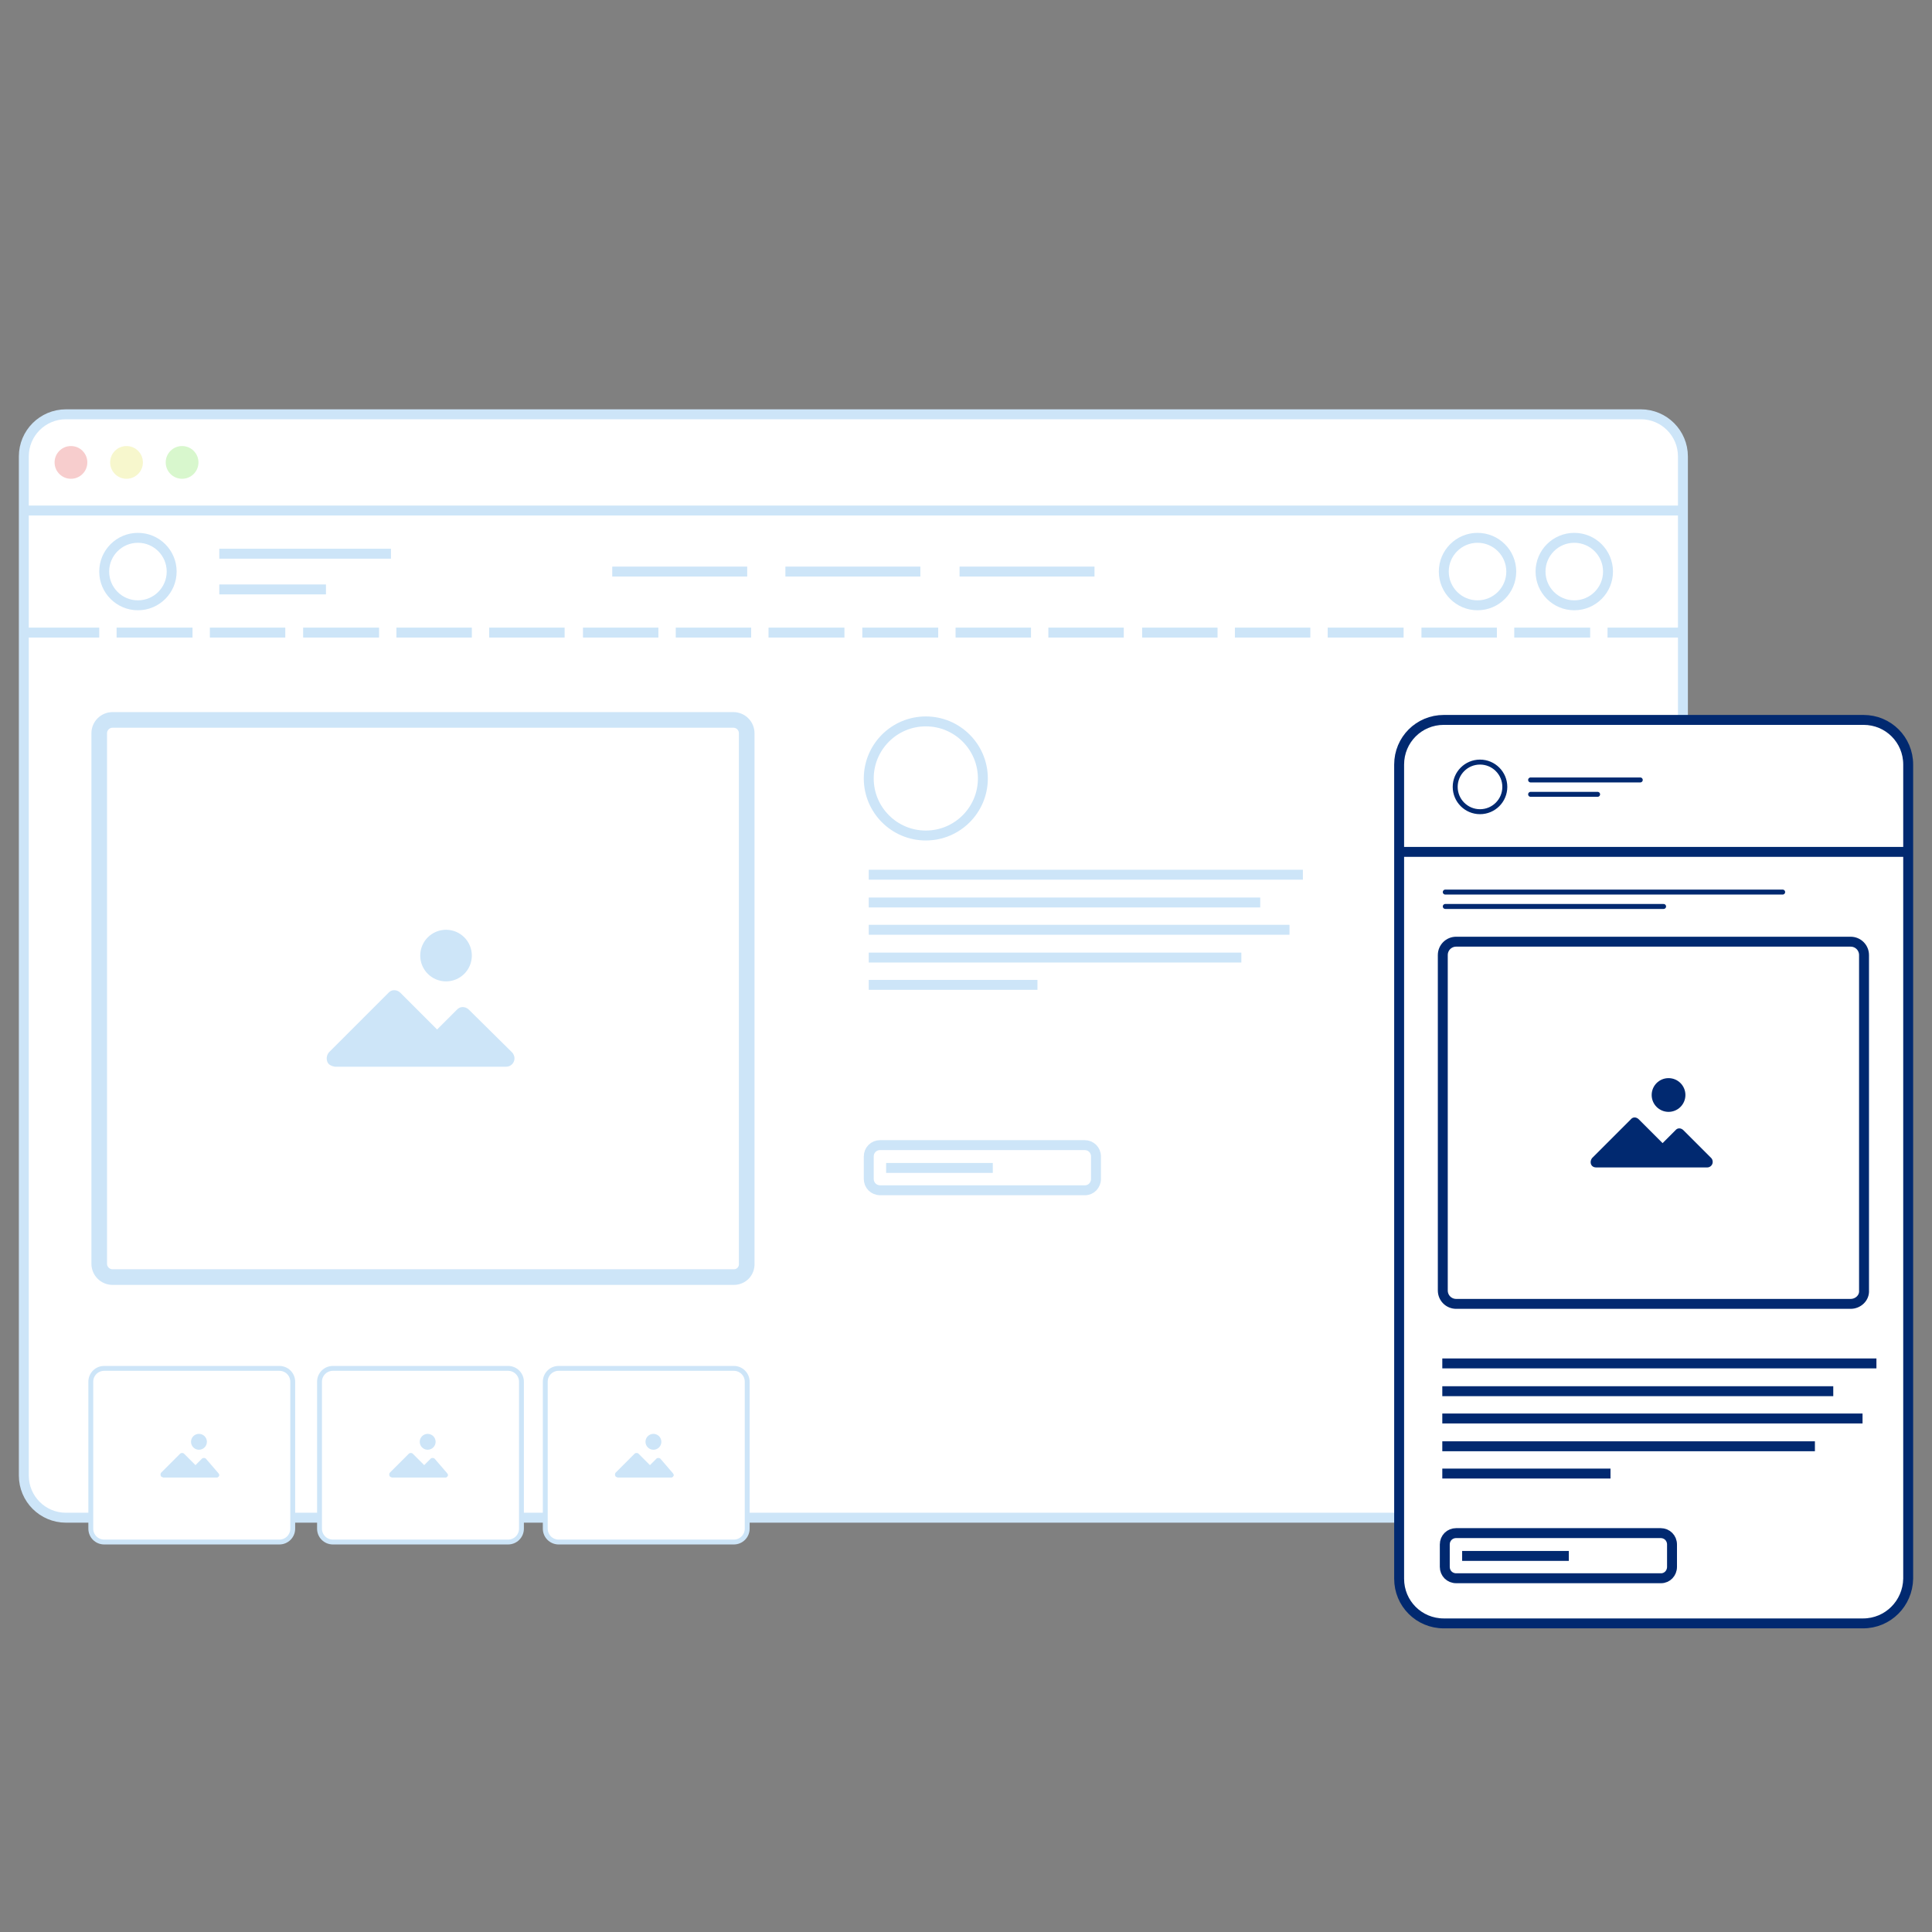
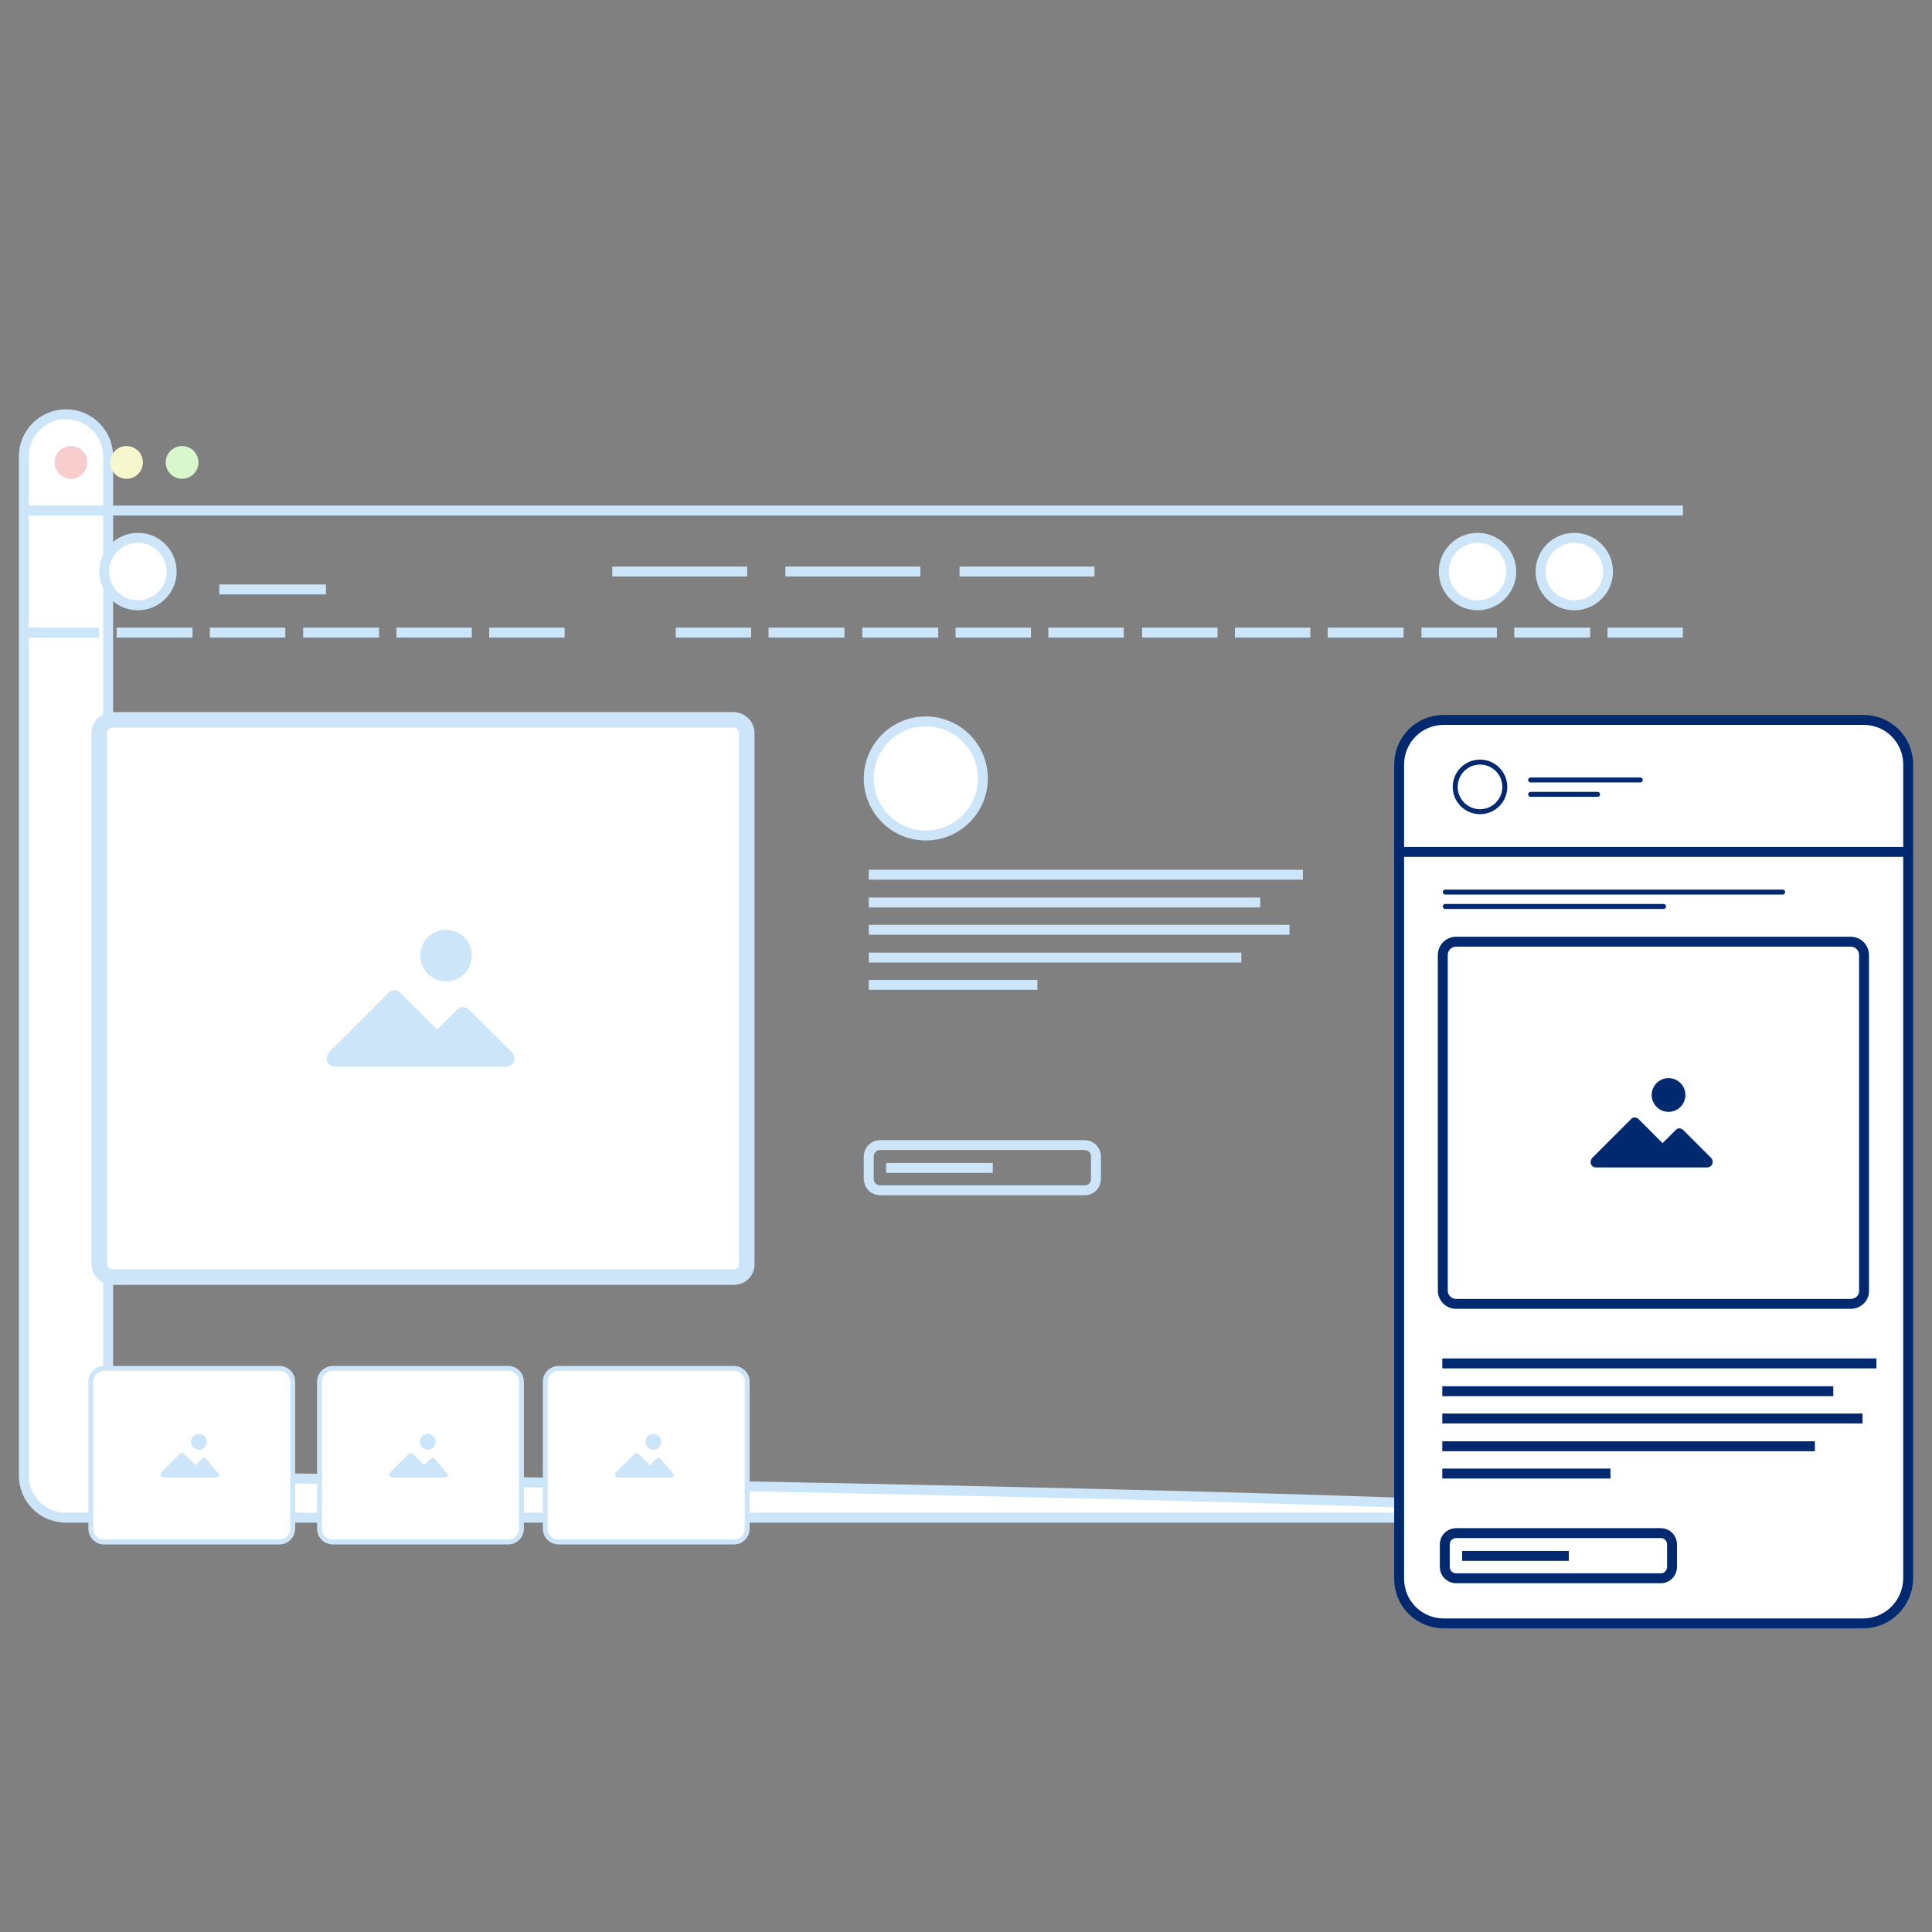
<svg xmlns="http://www.w3.org/2000/svg" version="1.1" id="Calque_1" x="0px" y="0px" viewBox="0 0 389.4 389.4" style="enable-background:new 0 0 389.4 389.4;" xml:space="preserve">
  <rect x="0" y="0" width="389.4" height="389.4" fill="#808080" stroke="none" />
  <style type="text/css">
	.st0{fill:#FFFFFF;stroke:#CDE5F8;stroke-width:2;stroke-miterlimit:10;}
	.st1{fill:none;stroke:#CDE5F8;stroke-width:2;stroke-miterlimit:10;}
	.st2{fill:#F7CDCD;}
	.st3{fill:#F7F7CD;}
	.st4{fill:#D8F7CD;}
	.st5{fill:#FFFFFF;stroke:#012970;stroke-width:2;stroke-miterlimit:10;}
	.st6{fill:none;stroke:#012970;stroke-width:2;stroke-miterlimit:10;}
	.st7{fill:#FFFFFF;stroke:#012970;stroke-miterlimit:10;}
	.st8{fill:none;stroke:#012970;stroke-linecap:round;stroke-miterlimit:10;}
	.st9{fill:#FFFFFF;stroke:#CDE5F8;stroke-width:3.15;stroke-linejoin:round;stroke-miterlimit:10;}
	.st10{fill:#CDE5F8;}
	.st11{fill-rule:evenodd;clip-rule:evenodd;fill:#CDE5F8;}
	.st12{fill:#FFFFFF;stroke:#CDE5F8;stroke-width:0.983;stroke-linejoin:round;stroke-miterlimit:10;}
	.st13{fill:#012970;}
	.st14{fill-rule:evenodd;clip-rule:evenodd;fill:#012970;}
</style>
-   <path id="XMLID_1_" class="st0" d="M330.7,305.9H13.3c-4.7,0-8.5-3.8-8.5-8.5V92c0-4.7,3.8-8.5,8.5-8.5h317.4c4.7,0,8.5,3.8,8.5,8.5  v205.4C339.3,302.1,335.4,305.9,330.7,305.9z" />
+   <path id="XMLID_1_" class="st0" d="M330.7,305.9H13.3c-4.7,0-8.5-3.8-8.5-8.5V92c0-4.7,3.8-8.5,8.5-8.5c4.7,0,8.5,3.8,8.5,8.5  v205.4C339.3,302.1,335.4,305.9,330.7,305.9z" />
  <line id="XMLID_3_" class="st1" x1="4.8" y1="102.9" x2="339.2" y2="102.9" />
  <g id="XMLID_22_">
    <line id="XMLID_4_" class="st1" x1="4.8" y1="127.5" x2="20" y2="127.5" />
    <line id="XMLID_5_" class="st1" x1="23.5" y1="127.5" x2="38.8" y2="127.5" />
    <line id="XMLID_6_" class="st1" x1="42.3" y1="127.5" x2="57.5" y2="127.5" />
    <line id="XMLID_7_" class="st1" x1="61.1" y1="127.5" x2="76.4" y2="127.5" />
    <line id="XMLID_8_" class="st1" x1="79.9" y1="127.5" x2="95.1" y2="127.5" />
    <line id="XMLID_9_" class="st1" x1="98.6" y1="127.5" x2="113.8" y2="127.5" />
-     <line id="XMLID_10_" class="st1" x1="117.5" y1="127.5" x2="132.7" y2="127.5" />
    <line id="XMLID_11_" class="st1" x1="136.2" y1="127.5" x2="151.4" y2="127.5" />
    <line id="XMLID_12_" class="st1" x1="154.9" y1="127.5" x2="170.2" y2="127.5" />
    <line id="XMLID_13_" class="st1" x1="173.8" y1="127.5" x2="189.1" y2="127.5" />
    <line id="XMLID_14_" class="st1" x1="192.6" y1="127.5" x2="207.8" y2="127.5" />
    <line id="XMLID_15_" class="st1" x1="211.3" y1="127.5" x2="226.5" y2="127.5" />
    <line id="XMLID_16_" class="st1" x1="230.2" y1="127.5" x2="245.4" y2="127.5" />
    <line id="XMLID_17_" class="st1" x1="248.9" y1="127.5" x2="264.1" y2="127.5" />
    <line id="XMLID_18_" class="st1" x1="267.6" y1="127.5" x2="282.9" y2="127.5" />
    <line id="XMLID_19_" class="st1" x1="286.5" y1="127.5" x2="301.7" y2="127.5" />
    <line id="XMLID_20_" class="st1" x1="305.2" y1="127.5" x2="320.5" y2="127.5" />
    <line id="XMLID_21_" class="st1" x1="324" y1="127.5" x2="339.2" y2="127.5" />
  </g>
  <circle id="XMLID_26_" class="st0" cx="27.8" cy="115.2" r="6.8" />
  <circle id="XMLID_00000120558646194855297400000018166043636921373846_" class="st0" cx="317.3" cy="115.2" r="6.8" />
  <circle id="XMLID_00000075854160762752694730000013978288709016698538_" class="st0" cx="297.8" cy="115.2" r="6.8" />
  <circle id="XMLID_00000114051642014884572460000014279742728308498366_" class="st2" cx="14.3" cy="93.2" r="3.3" />
  <circle id="XMLID_00000179623157991068712510000002395698105601208245_" class="st3" cx="25.5" cy="93.2" r="3.3" />
  <circle id="XMLID_00000170264719445468339520000006484152467548312983_" class="st4" cx="36.7" cy="93.2" r="3.3" />
  <circle id="XMLID_28_" class="st0" cx="186.6" cy="156.9" r="11.5" />
  <circle id="XMLID_29_" class="st0" cx="599.5" cy="161.8" r="11.5" />
  <circle id="XMLID_30_" class="st0" cx="599.5" cy="207.6" r="11.5" />
-   <line id="XMLID_31_" class="st1" x1="44.2" y1="111.6" x2="78.8" y2="111.6" />
  <line id="XMLID_00000085248941846951043270000003177042047076839095_" class="st1" x1="44.2" y1="118.8" x2="65.7" y2="118.8" />
  <line id="XMLID_00000114792753560511601660000009253417718432489617_" class="st1" x1="123.4" y1="115.2" x2="150.6" y2="115.2" />
  <line id="XMLID_00000026848759662957420180000007016971226254738618_" class="st1" x1="158.3" y1="115.2" x2="185.5" y2="115.2" />
  <line id="XMLID_00000098187852567985571060000003170025214266454719_" class="st1" x1="193.4" y1="115.2" x2="220.6" y2="115.2" />
  <line id="XMLID_32_" class="st1" x1="175.1" y1="176.3" x2="262.6" y2="176.3" />
  <line id="XMLID_00000178917872580118496740000000595672833563907466_" class="st1" x1="175.1" y1="181.9" x2="254" y2="181.9" />
  <line id="XMLID_00000115482365986496732980000012118201161115437704_" class="st1" x1="175.1" y1="187.4" x2="259.9" y2="187.4" />
  <line id="XMLID_00000035529727904090245180000000321067140268512187_" class="st1" x1="175.1" y1="193" x2="250.2" y2="193" />
  <line id="XMLID_00000069387049135749530100000007479521307276129452_" class="st1" x1="175.1" y1="198.5" x2="209.1" y2="198.5" />
  <line id="XMLID_33_" class="st1" x1="626.5" y1="161.8" x2="714" y2="161.8" />
  <line id="XMLID_34_" class="st1" x1="626.5" y1="207.6" x2="714" y2="207.6" />
  <path id="XMLID_37_" class="st5" d="M375.5,327.2H291c-5,0-9-4-9-9V154.1c0-5,4-9,9-9h84.6c5,0,9,4,9,9v164.1  C384.5,323.2,380.5,327.2,375.5,327.2z" />
  <line id="XMLID_39_" class="st6" x1="282" y1="171.7" x2="384.5" y2="171.7" />
  <circle id="XMLID_00000061433988954460377750000014001702296579983511_" class="st7" cx="298.3" cy="158.6" r="5" />
  <line id="XMLID_00000077310649445109490600000014916701205949099185_" class="st8" x1="308.5" y1="157.2" x2="330.6" y2="157.2" />
  <line id="XMLID_00000078749238342289476440000002126678922080698521_" class="st8" x1="308.5" y1="160.1" x2="322" y2="160.1" />
  <g>
    <path class="st9" d="M147.9,257.4H22.7c-1.5,0-2.7-1.2-2.7-2.7V147.8c0-1.5,1.2-2.7,2.7-2.7h125.1c1.5,0,2.7,1.2,2.7,2.7v106.8   C150.6,256.2,149.4,257.4,147.9,257.4z" />
    <g>
      <g>
        <path class="st10" d="M94.5,203.5c-0.7-0.7-1.8-0.7-2.4,0l-4,4l-7.4-7.4c-0.7-0.7-1.8-0.7-2.4,0l-12,12c-0.6,0.7-0.6,1.8,0,2.4     c0.4,0.3,0.7,0.4,1.2,0.5H102c1,0,1.7-0.8,1.7-1.7c0-0.4-0.2-0.9-0.5-1.2L94.5,203.5z" />
      </g>
      <g>
        <circle class="st11" cx="89.9" cy="192.6" r="5.2" />
      </g>
    </g>
  </g>
  <g>
    <path class="st12" d="M56.3,310.8H21c-1.5,0-2.7-1.2-2.7-2.7v-29.6c0-1.5,1.2-2.7,2.7-2.7h35.3c1.5,0,2.7,1.2,2.7,2.7v29.6   C59,309.6,57.8,310.8,56.3,310.8z" />
    <g>
      <g>
        <path class="st10" d="M41.5,294c-0.2-0.2-0.6-0.2-0.8,0l-1.3,1.3l-2.3-2.3c-0.2-0.2-0.6-0.2-0.8,0l-3.8,3.8     c-0.2,0.2-0.2,0.6,0,0.8c0.1,0.1,0.2,0.1,0.4,0.2h10.8c0.3,0,0.5-0.3,0.5-0.5c0-0.1-0.1-0.3-0.2-0.4L41.5,294z" />
      </g>
      <g>
        <circle class="st11" cx="40.1" cy="290.6" r="1.6" />
      </g>
    </g>
  </g>
  <g>
    <path class="st12" d="M147.9,310.8h-35.3c-1.5,0-2.7-1.2-2.7-2.7v-29.6c0-1.5,1.2-2.7,2.7-2.7h35.3c1.5,0,2.7,1.2,2.7,2.7v29.6   C150.6,309.6,149.4,310.8,147.9,310.8z" />
    <g>
      <g>
        <path class="st10" d="M133.1,294c-0.2-0.2-0.6-0.2-0.8,0l-1.3,1.3l-2.3-2.3c-0.2-0.2-0.6-0.2-0.8,0l-3.8,3.8     c-0.2,0.2-0.2,0.6,0,0.8c0.1,0.1,0.2,0.1,0.4,0.2h10.8c0.3,0,0.5-0.3,0.5-0.5c0-0.1-0.1-0.3-0.2-0.4L133.1,294z" />
      </g>
      <g>
        <circle class="st11" cx="131.7" cy="290.6" r="1.6" />
      </g>
    </g>
  </g>
  <g>
    <path class="st12" d="M102.4,310.8H67.1c-1.5,0-2.7-1.2-2.7-2.7v-29.6c0-1.5,1.2-2.7,2.7-2.7h35.3c1.5,0,2.7,1.2,2.7,2.7v29.6   C105.1,309.6,103.9,310.8,102.4,310.8z" />
    <g>
      <g>
        <path class="st10" d="M87.6,294c-0.2-0.2-0.6-0.2-0.8,0l-1.3,1.3l-2.3-2.3c-0.2-0.2-0.6-0.2-0.8,0l-3.8,3.8     c-0.2,0.2-0.2,0.6,0,0.8c0.1,0.1,0.2,0.1,0.4,0.2h10.8c0.3,0,0.5-0.3,0.5-0.5c0-0.1-0.1-0.3-0.2-0.4L87.6,294z" />
      </g>
      <g>
        <circle class="st11" cx="86.2" cy="290.6" r="1.6" />
      </g>
    </g>
  </g>
  <g>
    <path class="st5" d="M373,262.8h-79.5c-1.5,0-2.7-1.2-2.7-2.7v-67.6c0-1.5,1.2-2.7,2.7-2.7H373c1.5,0,2.7,1.2,2.7,2.7v67.6   C375.8,261.6,374.5,262.8,373,262.8z" />
    <g>
      <g>
        <path class="st13" d="M339.3,227.8c-0.5-0.5-1.2-0.5-1.6,0l-2.6,2.6l-4.8-4.8c-0.5-0.5-1.2-0.5-1.6,0l-7.8,7.8     c-0.4,0.5-0.4,1.2,0,1.6c0.2,0.2,0.5,0.3,0.8,0.3h22.4c0.6,0,1.1-0.5,1.1-1.1c0-0.3-0.1-0.6-0.3-0.8L339.3,227.8z" />
      </g>
      <g>
        <circle class="st14" cx="336.3" cy="220.7" r="3.4" />
      </g>
    </g>
  </g>
  <line id="XMLID_00000170956902758975185710000012366464910082552454_" class="st8" x1="291.3" y1="179.8" x2="359.3" y2="179.8" />
  <line id="XMLID_00000101820311124149751420000000969322380955822258_" class="st8" x1="291.3" y1="182.7" x2="335.3" y2="182.7" />
  <path class="st5" d="M334.8,318.1h-41.3c-1.3,0-2.3-1-2.3-2.3v-4.5c0-1.3,1-2.3,2.3-2.3h41.2c1.3,0,2.3,1,2.3,2.3v4.5  C337,317.1,336,318.1,334.8,318.1z" />
  <line id="XMLID_00000042694571203002229220000014875139121558847619_" class="st6" x1="294.7" y1="313.6" x2="316.2" y2="313.6" />
  <path class="st1" d="M218.7,239.9h-41.3c-1.3,0-2.3-1-2.3-2.3v-4.5c0-1.3,1-2.3,2.3-2.3h41.2c1.3,0,2.3,1,2.3,2.3v4.5  C220.9,238.9,219.9,239.9,218.7,239.9z" />
  <line id="XMLID_00000158018716284068871490000017556635399379889588_" class="st1" x1="178.6" y1="235.4" x2="200.1" y2="235.4" />
  <line id="XMLID_00000095340286263880415310000010533077878597231757_" class="st6" x1="290.7" y1="274.8" x2="378.2" y2="274.8" />
  <line id="XMLID_00000074428919488162342180000008222295821337214114_" class="st6" x1="290.7" y1="280.4" x2="369.5" y2="280.4" />
  <line id="XMLID_00000057109537964139898080000006157700744620792220_" class="st6" x1="290.7" y1="285.9" x2="375.4" y2="285.9" />
  <line id="XMLID_00000165233460305636351460000011882269323640703903_" class="st6" x1="290.7" y1="291.5" x2="365.8" y2="291.5" />
  <line id="XMLID_00000171692924206657623970000001732135363607353532_" class="st6" x1="290.7" y1="297" x2="324.6" y2="297" />
</svg>